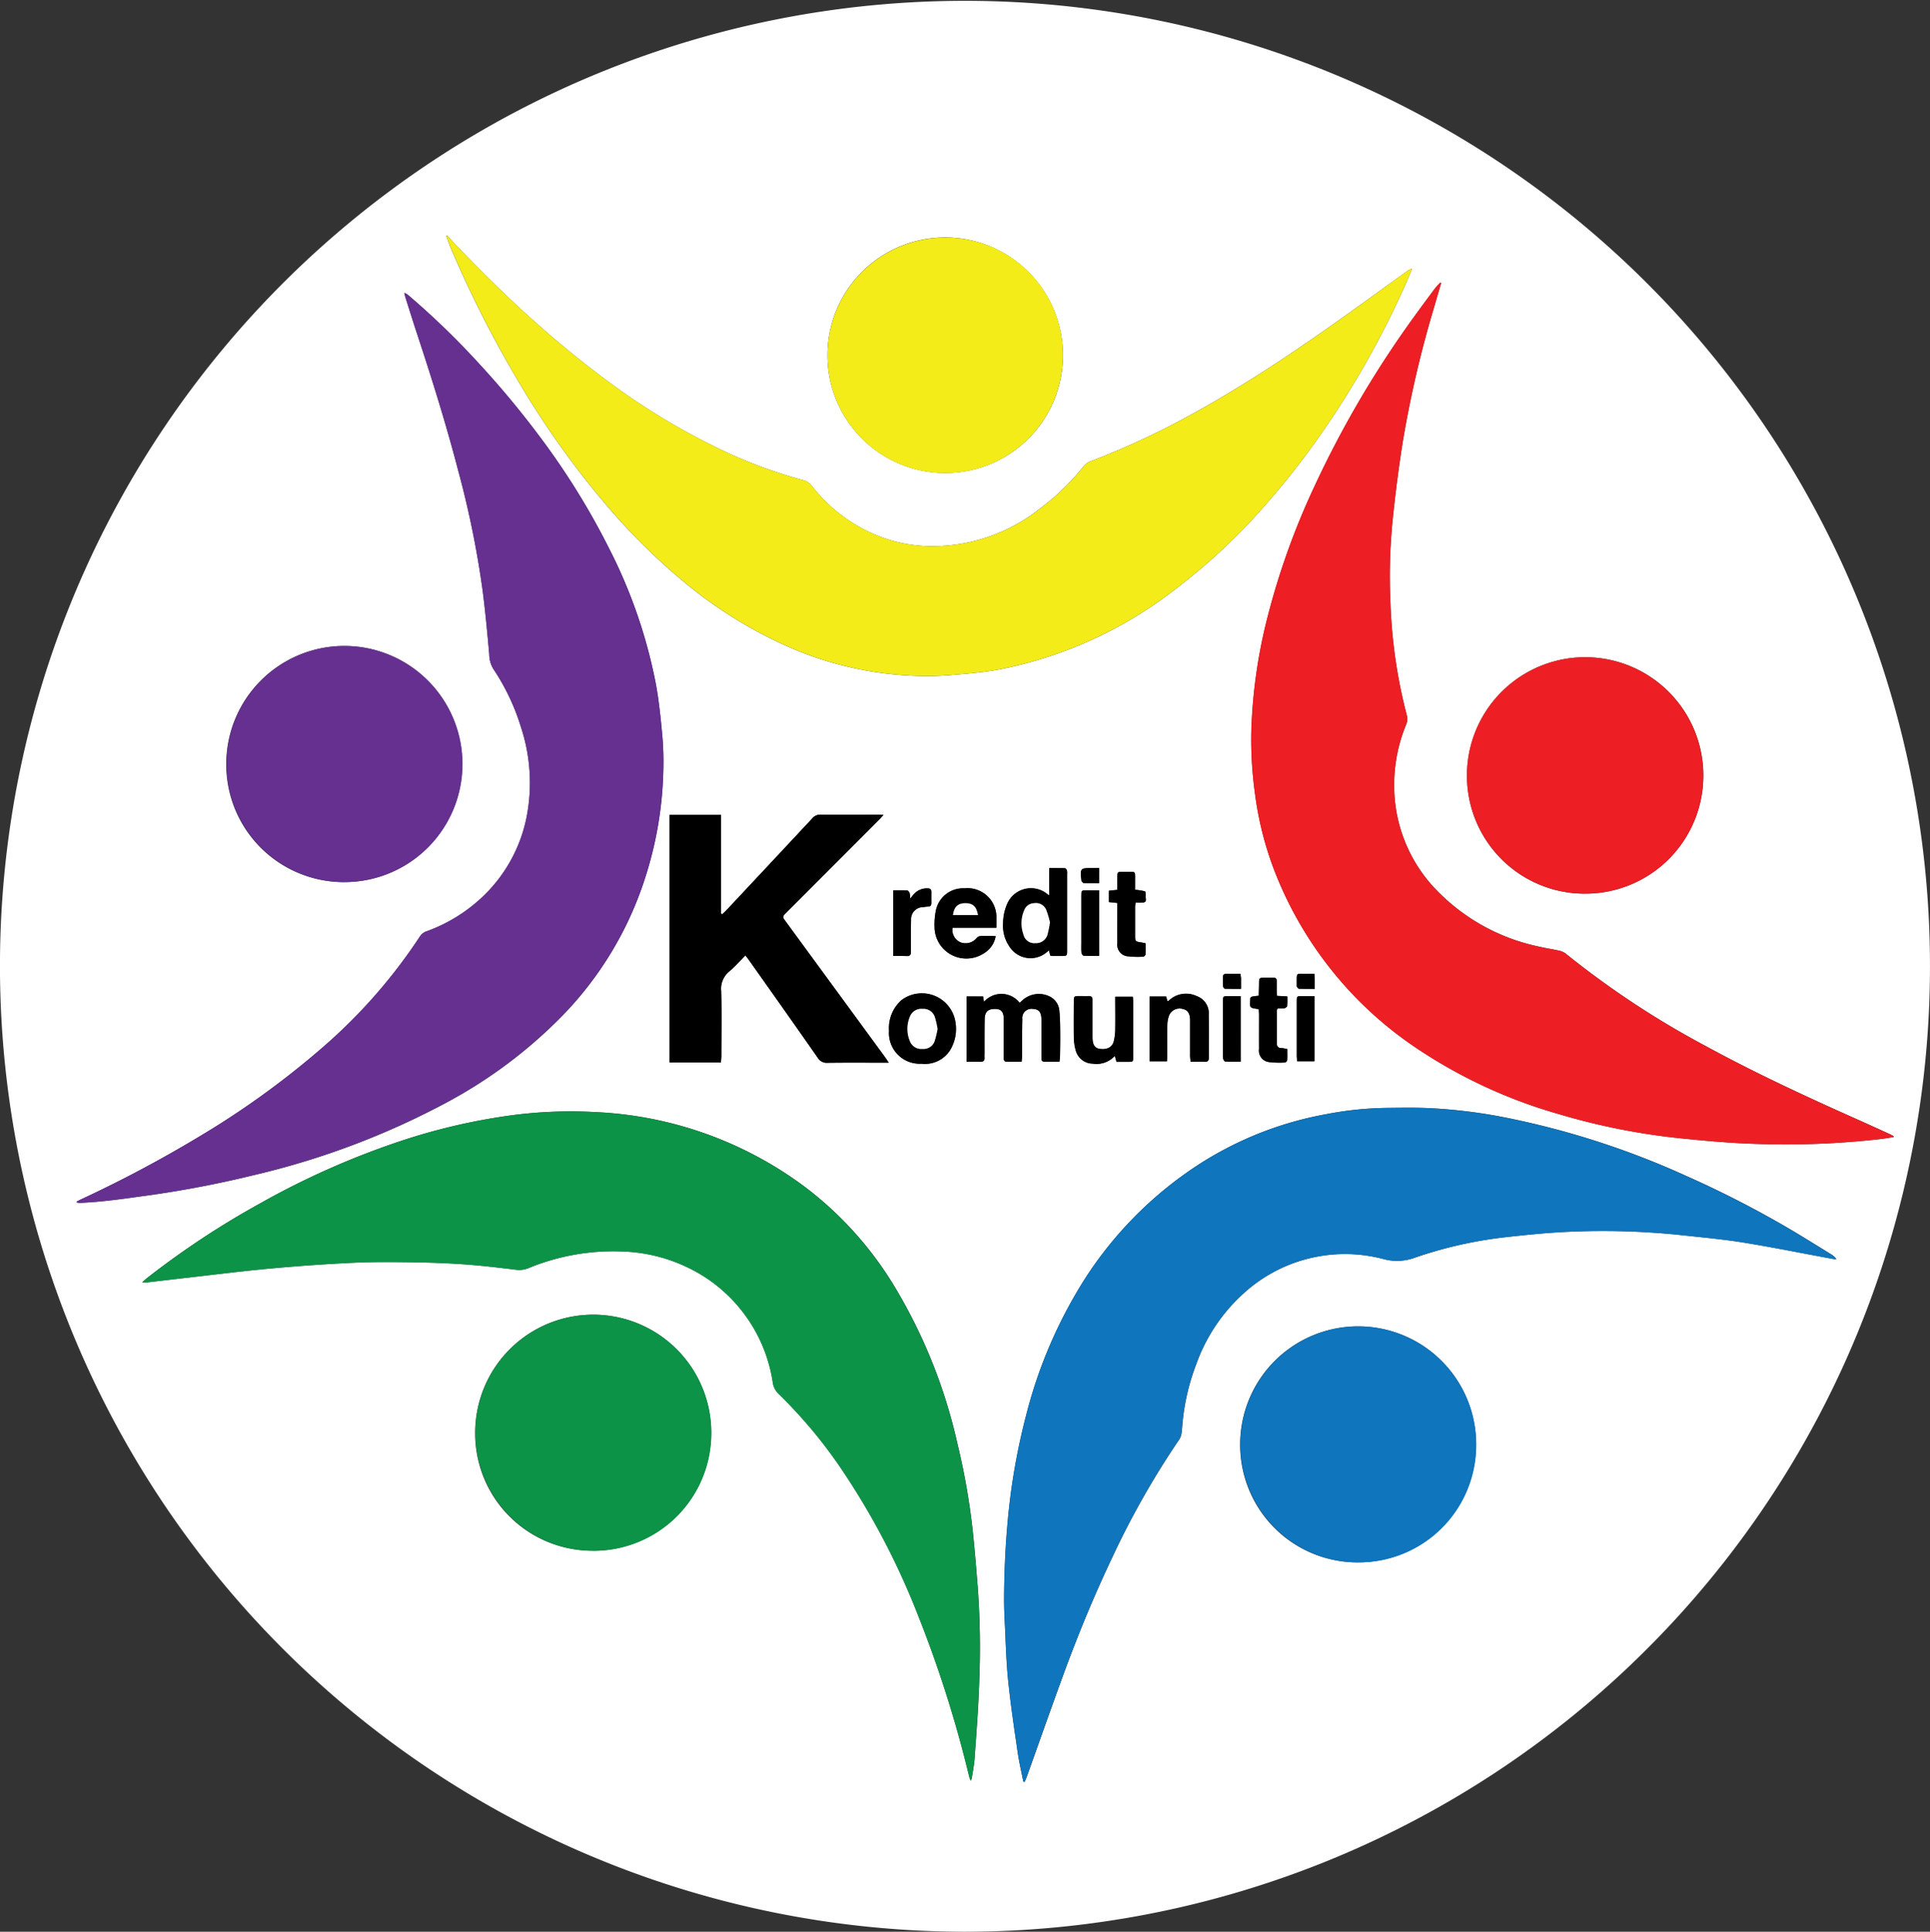
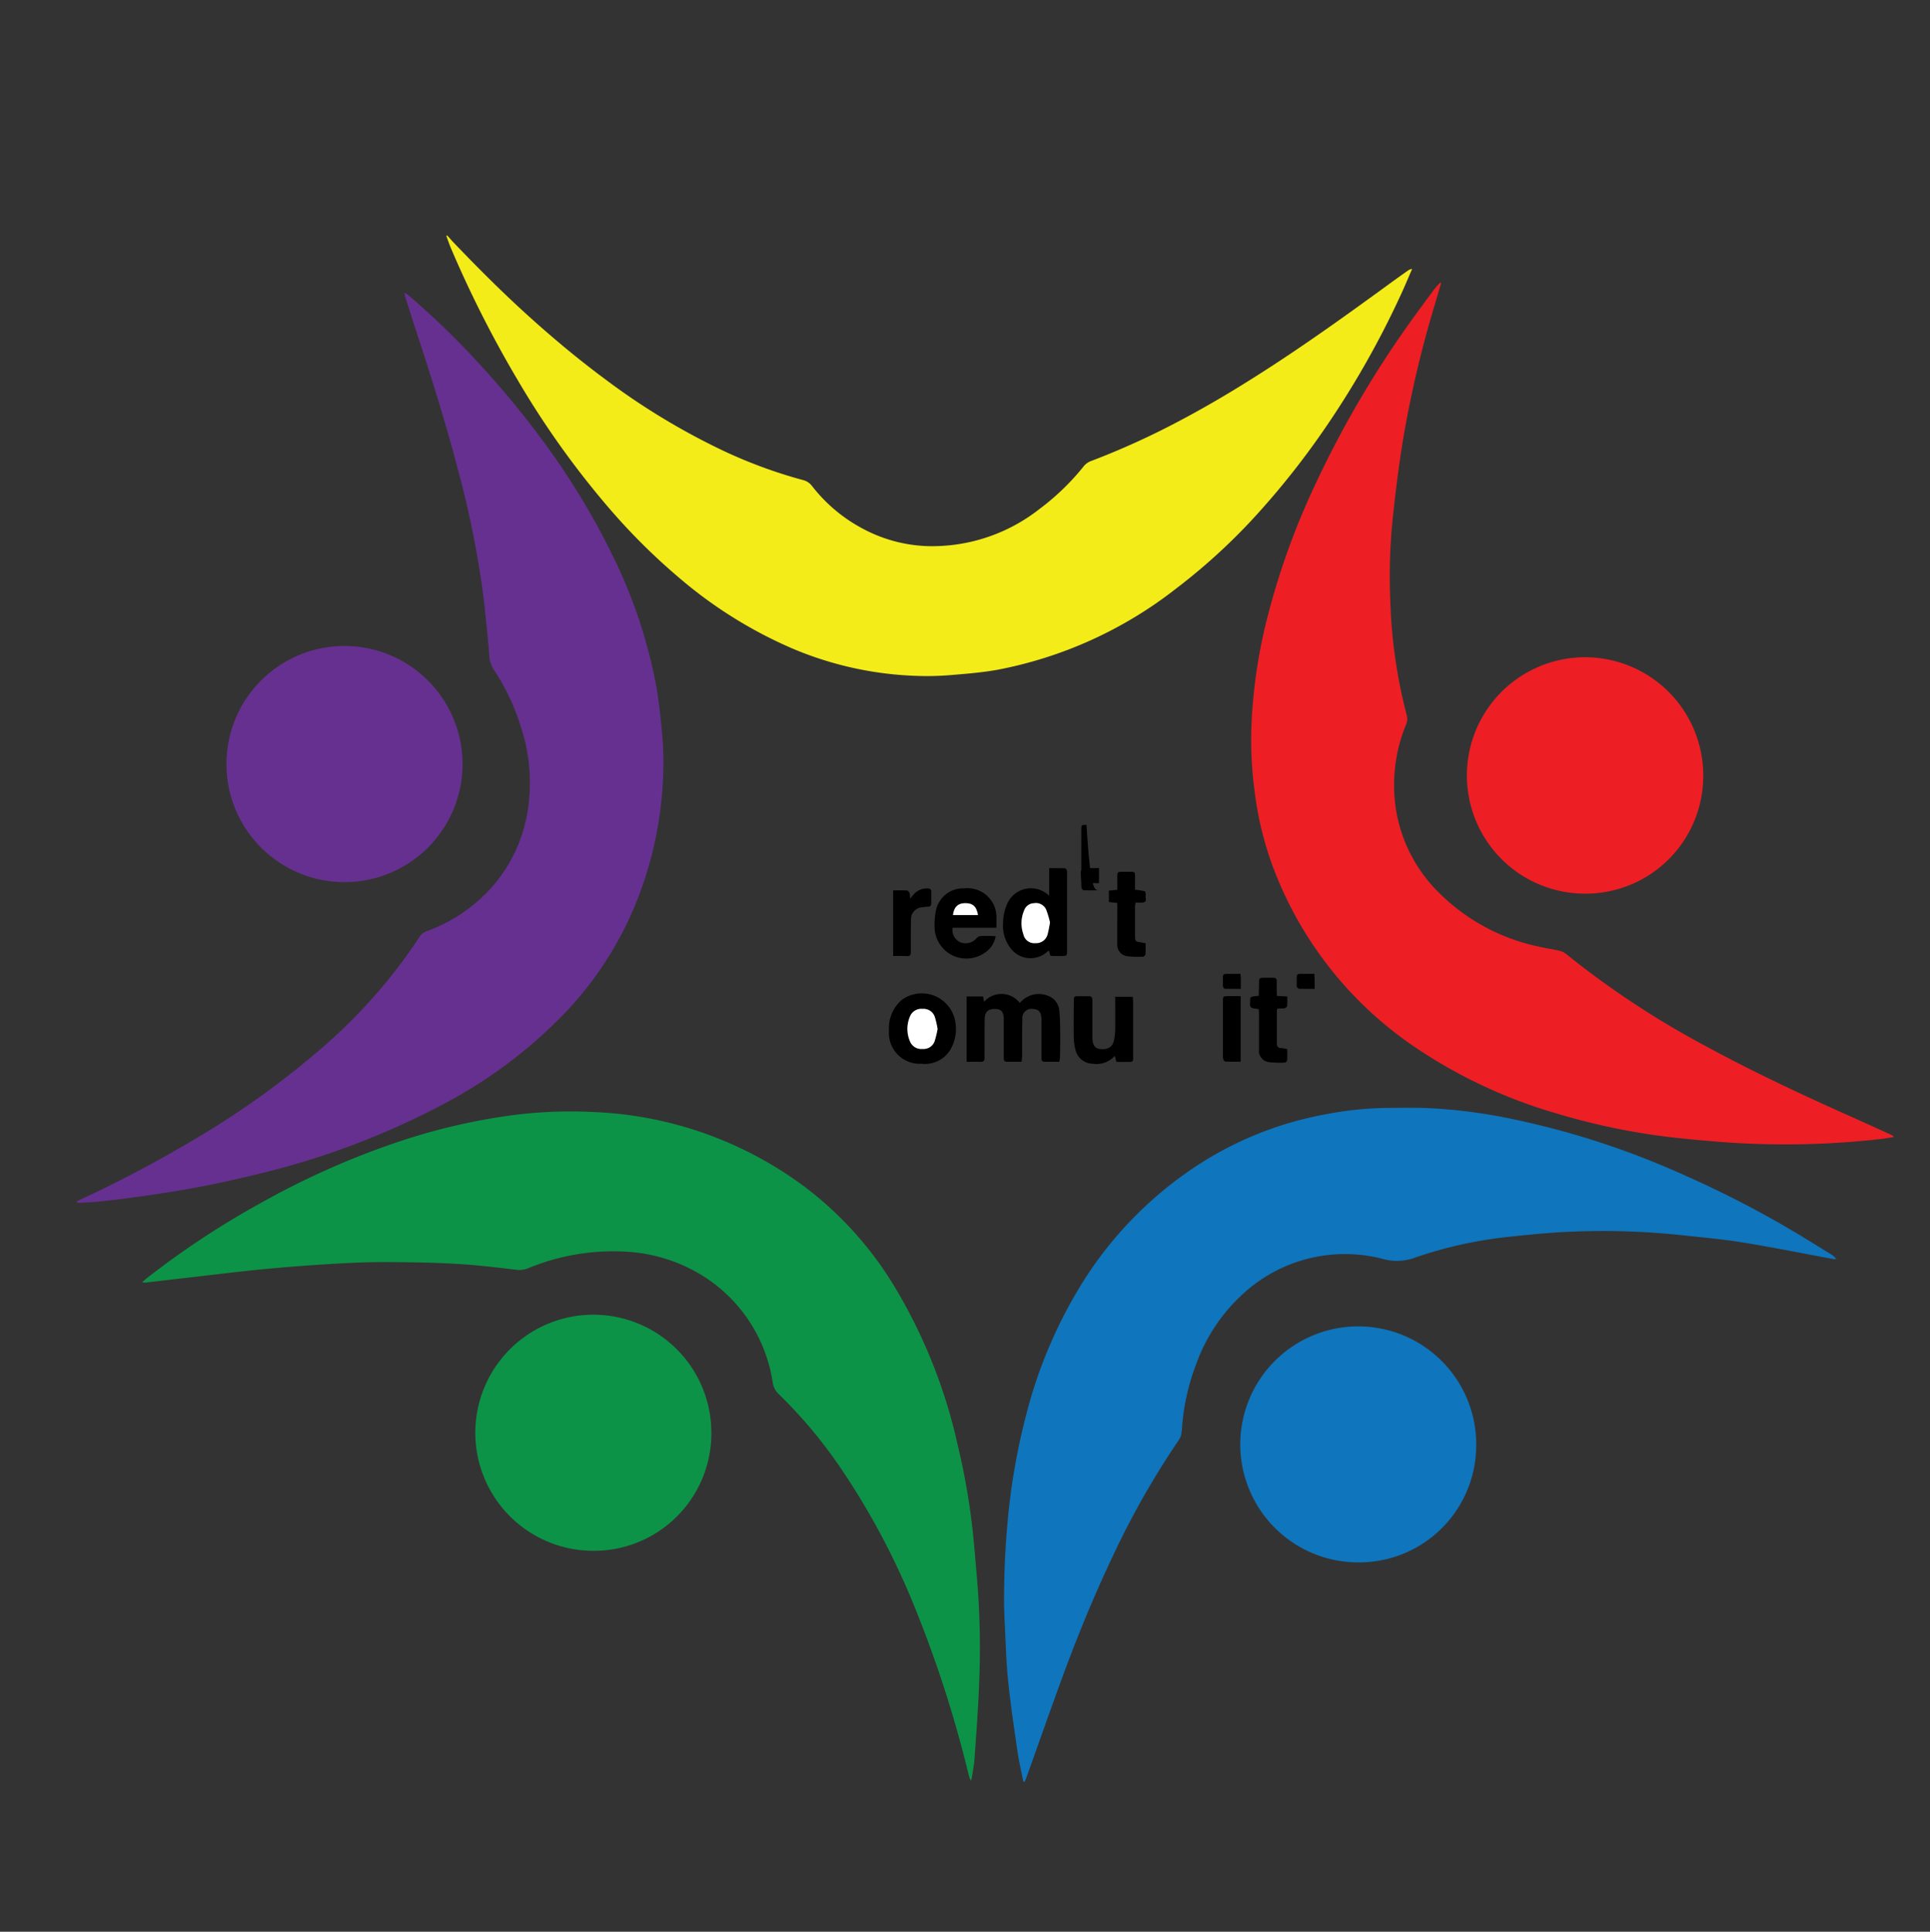
<svg xmlns="http://www.w3.org/2000/svg" width="105.347" height="105.417" viewBox="0 0 105.347 105.417">
  <rect x="0" y="0" width="105.347" height="105.417" fill="#333333" stroke="none" />
  <defs>
    <style>.a{fill:#fff;}.b{fill:#663091;}.c{fill:#ed1f24;}.d{fill:#0f75bc;}.e{fill:#0d9347;}.f{fill:#f3ec19;}</style>
  </defs>
  <g transform="translate(-3003.092 -995.776)">
-     <path class="a" d="M3055.657,1101.192a52.718,52.718,0,0,1-52.564-53.277,52.674,52.674,0,1,1,89.785,37.958A52.672,52.672,0,0,1,3055.657,1101.192Zm-48.378-39.847.013.051a.7.7,0,0,0,.145.024c1.217-.047,2.42-.227,3.624-.392a57.557,57.557,0,0,0,5.893-1.124,42.957,42.957,0,0,0,10.565-3.988,26,26,0,0,0,6.281-4.721,19.129,19.129,0,0,0,4.5-7.487,20.51,20.51,0,0,0,1-5.871,16.7,16.7,0,0,0-.051-1.876c-.087-.947-.181-1.9-.351-2.83a27.719,27.719,0,0,0-2.538-7.383,40.15,40.15,0,0,0-3.817-6.156,49.558,49.558,0,0,0-3.228-3.889,43.429,43.429,0,0,0-3.971-3.846,1.4,1.4,0,0,0-.184-.1c.031.122.045.2.069.271.208.656.413,1.312.629,1.966.81,2.454,1.583,4.919,2.234,7.421a52.409,52.409,0,0,1,1.351,6.629c.145,1.145.252,2.294.355,3.443a1.566,1.566,0,0,0,.221.794,12.008,12.008,0,0,1,1.515,3.193,9.7,9.7,0,0,1,.284,4.985,8.191,8.191,0,0,1-2.266,4.145,8.741,8.741,0,0,1-3.18,2,.685.685,0,0,0-.362.285,29.258,29.258,0,0,1-5.388,6.119,46.867,46.867,0,0,1-6.74,4.847,68.09,68.09,0,0,1-6.286,3.338C3007.487,1061.236,3007.384,1061.292,3007.279,1061.345Zm74.477-50.115-.046-.03a4.062,4.062,0,0,0-.292.32c-.5.674-1,1.345-1.484,2.029a55.834,55.834,0,0,0-5.073,8.732,40.2,40.2,0,0,0-2.716,7.726,28.646,28.646,0,0,0-.744,5.494,21.276,21.276,0,0,0,.186,3.509,18.091,18.091,0,0,0,1.032,4.177,20.563,20.563,0,0,0,7.813,9.8,27.378,27.378,0,0,0,7.751,3.587,36.293,36.293,0,0,0,6.632,1.32c1.323.135,2.651.257,3.98.3a46.018,46.018,0,0,0,6.9-.253c.252-.03.5-.073.753-.109,0-.02,0-.04,0-.06-.07-.036-.137-.075-.208-.107-.651-.3-1.3-.593-1.953-.884-2.748-1.226-5.476-2.494-8.119-3.937a48.317,48.317,0,0,1-7.609-5.028.93.93,0,0,0-.376-.164c-.352-.081-.712-.129-1.063-.213a10.871,10.871,0,0,1-5.784-3.266,8.181,8.181,0,0,1-2.14-5.393,8.66,8.66,0,0,1,.65-3.461.76.76,0,0,0,.038-.51,27.953,27.953,0,0,1-.894-6.191,31.023,31.023,0,0,1,.113-4.389c.15-1.481.338-2.96.575-4.429a59.918,59.918,0,0,1,1.726-7.361C3081.515,1012.036,3081.636,1011.633,3081.755,1011.23ZM3058.949,1093l.076.011c.032-.078.067-.155.1-.234.667-1.86,1.322-3.725,2-5.581.8-2.2,1.694-4.359,2.7-6.473a46,46,0,0,1,3.635-6.391.822.822,0,0,0,.121-.313c.031-.173.037-.35.053-.526a12.143,12.143,0,0,1,.752-3.264,9.519,9.519,0,0,1,2.537-3.825,8.209,8.209,0,0,1,7.709-1.916,2.793,2.793,0,0,0,1.656-.068,23.012,23.012,0,0,1,5.023-1.135c1.208-.137,2.42-.257,3.634-.3a40.856,40.856,0,0,1,6,.2c1.113.122,2.229.222,3.333.4,1.644.268,3.278.6,4.917.9a.774.774,0,0,0,.137,0,.957.957,0,0,0-.278-.255c-.728-.448-1.453-.9-2.19-1.339a56.474,56.474,0,0,0-5.766-2.961,45.148,45.148,0,0,0-9.957-3.194,28.562,28.562,0,0,0-4.04-.489c-.792-.035-1.586-.018-2.379-.011a18.653,18.653,0,0,0-3.258.345,19.068,19.068,0,0,0-7.69,3.252,20.909,20.909,0,0,0-5.407,5.643,25.6,25.6,0,0,0-3.266,7.547,35.456,35.456,0,0,0-1.012,5.884c-.123,1.372-.181,2.745-.187,4.121,0,.423.014.846.036,1.269.054,1.057.077,2.117.184,3.168.132,1.3.326,2.588.513,3.879C3058.71,1091.9,3058.841,1092.45,3058.949,1093Zm-2.873-.049a.742.742,0,0,0,.062-.135c.055-.366.13-.731.155-1.1.1-1.4.208-2.8.253-4.2a45.249,45.249,0,0,0-.081-5.1c-.08-1-.159-2-.264-3a37.462,37.462,0,0,0-.849-4.868,28.781,28.781,0,0,0-3.526-8.72,19.357,19.357,0,0,0-4.774-5.265,20.651,20.651,0,0,0-11.465-4.1,24.458,24.458,0,0,0-4.8.207,33.452,33.452,0,0,0-5.71,1.335,43.934,43.934,0,0,0-7.806,3.452,46.424,46.424,0,0,0-6.176,4.083c-.071.056-.136.12-.238.211a1,1,0,0,0,.16.017c.753-.087,1.505-.177,2.258-.262,1.523-.172,3.045-.367,4.571-.506s3.04-.245,4.563-.317c1.091-.051,2.186-.038,3.278-.023.934.013,1.869.049,2.8.116.914.066,1.824.174,2.734.285a1.345,1.345,0,0,0,.694-.073,12.119,12.119,0,0,1,5.3-.912,8.8,8.8,0,0,1,3.342.831,8.322,8.322,0,0,1,4.72,6.313,1.06,1.06,0,0,0,.313.616,26.144,26.144,0,0,1,3.426,4.093,40.8,40.8,0,0,1,4.212,8.051,64.957,64.957,0,0,1,2.764,8.72C3056,1092.772,3056.034,1092.839,3056.076,1092.953Zm-28.575-84.331-.05.03c.082.22.155.444.247.66a60.929,60.929,0,0,0,3.59,7.107,48.027,48.027,0,0,0,5.042,7.086,34.13,34.13,0,0,0,3.906,3.87,24.257,24.257,0,0,0,6.117,3.8,18.941,18.941,0,0,0,6.864,1.492,15.332,15.332,0,0,0,1.718-.043c.869-.073,1.742-.14,2.6-.293a22.7,22.7,0,0,0,9.763-4.441,32.674,32.674,0,0,0,4.631-4.293,43.757,43.757,0,0,0,3.416-4.347,49.134,49.134,0,0,0,4.28-7.543c.189-.414.363-.834.544-1.252a.474.474,0,0,0-.233.093q-.549.392-1.1.788c-2.22,1.615-4.449,3.215-6.761,4.7-1.494.958-3.015,1.869-4.585,2.7a42.47,42.47,0,0,1-4.84,2.2.93.93,0,0,0-.385.26,13.288,13.288,0,0,1-2.447,2.367,9.487,9.487,0,0,1-6.163,2.017,8.052,8.052,0,0,1-3.4-.912,8.6,8.6,0,0,1-2.846-2.371.876.876,0,0,0-.495-.323,26.281,26.281,0,0,1-4.534-1.688,37.507,37.507,0,0,1-6.189-3.761c-1.47-1.086-2.873-2.254-4.23-3.478-1.416-1.278-2.763-2.624-4.081-4C3027.752,1008.908,3027.628,1008.763,3027.5,1008.621Zm62.086,35.923a6.451,6.451,0,1,0-6.42-6.507A6.423,6.423,0,0,0,3089.587,1044.545Zm-67.694-.63a6.443,6.443,0,1,0-6.452-6.511A6.416,6.416,0,0,0,3021.893,1043.915Zm13.563,36.49a6.442,6.442,0,1,0-6.427-6.464A6.394,6.394,0,0,0,3035.456,1080.4Zm41.786.633a6.44,6.44,0,1,0-6.458-6.428A6.406,6.406,0,0,0,3077.242,1081.038Zm-16.131-65.871a6.427,6.427,0,1,0-6.443,6.422A6.418,6.418,0,0,0,3061.111,1015.167Zm-18.668,38.59c.009-.133.025-.253.025-.374,0-1.174.021-2.348-.009-3.521a1.215,1.215,0,0,1,.432-1.062c.313-.264.586-.576.891-.882.076.1.13.166.18.237,1.257,1.78,2.517,3.558,3.765,5.345a.572.572,0,0,0,.542.278c1-.014,1.994-.006,2.992-.006h.343c-.093-.139-.146-.226-.206-.308l-5.41-7.389c-.2-.269-.2-.269.045-.512l5.049-5.059c.07-.07.135-.146.235-.255-.142-.007-.219-.015-.3-.015-1.041,0-2.083,0-3.124,0a.566.566,0,0,0-.458.2q-2.354,2.527-4.717,5.045c-.062.067-.133.126-.2.189l-.066-.027v-5.391h-2.809v13.509Zm18.479-.04c.012-.119.028-.213.029-.307.006-.459.014-.917.009-1.376,0-.379-.01-.759-.049-1.135a.947.947,0,0,0-.556-.758,1.332,1.332,0,0,0-1.454.221c-.049.047-.1.092-.153.139a1.263,1.263,0,0,0-1.947-.053c-.016-.1-.031-.188-.048-.295h-.9v3.564c.26,0,.5-.009.733,0,.186.009.259-.067.245-.247-.006-.07,0-.141,0-.212,0-.626,0-1.253.008-1.879.008-.388.186-.549.558-.547.342,0,.478.15.483.546.006.415,0,.829,0,1.244,0,.291,0,.582,0,.873,0,.112.01.217.163.217h.812c.011-.138.027-.249.028-.361,0-.653-.005-1.306.012-1.958a.5.5,0,0,1,.583-.56c.318.012.457.182.46.579,0,.459,0,.918,0,1.376,0,.247,0,.494,0,.741,0,.115.04.185.167.184C3060.373,1053.715,3060.636,1053.717,3060.921,1053.717Zm-.5-5.794a.8.8,0,0,0,.108.02q.238,0,.476,0c.335,0,.336,0,.336-.335q0-2.065,0-4.13a.7.7,0,0,0-.011-.21c-.015-.047-.073-.113-.113-.115-.278-.01-.556-.005-.854-.005v1.483a.591.591,0,0,1-.088-.054,1.411,1.411,0,0,0-2.187.486,2.679,2.679,0,0,0-.241,1.1,2,2,0,0,0,.468,1.424,1.358,1.358,0,0,0,1.941.127c.025-.021.054-.038.1-.068Zm-2.978-1.055c-.094-.007-.146-.015-.2-.015-.212,0-.424-.008-.635.005a.325.325,0,0,0-.2.1.79.79,0,0,1-.9.24.742.742,0,0,1-.426-.793h2.393c0-.18.006-.335,0-.489a1.58,1.58,0,0,0-1.744-1.662,1.515,1.515,0,0,0-1.563,1.237,3.89,3.89,0,0,0-.058,1.047,1.736,1.736,0,0,0,2.687,1.258A1.34,1.34,0,0,0,3057.439,1046.868Zm-4.057,6.956a1.629,1.629,0,0,0,1.564-.729,2.236,2.236,0,0,0,.3-1.525,1.855,1.855,0,0,0-2.878-1.267,1.242,1.242,0,0,0-.142.119,2.035,2.035,0,0,0-.607,1.6A1.679,1.679,0,0,0,3053.383,1053.824Zm14.7-.106c.269,0,.515-.009.76,0,.181.008.228-.077.227-.238,0-.776.011-1.553-.007-2.328a.988.988,0,0,0-.656-1.019,1.354,1.354,0,0,0-1.523.251c-.016.016-.045.018-.073.029l-.071-.257h-.9v3.536h.944c.006-.127.015-.23.015-.334,0-.547-.008-1.094.006-1.641a1.54,1.54,0,0,1,.1-.538.622.622,0,0,1,.781-.331c.224.049.345.232.362.548.005.1,0,.194,0,.291,0,.564,0,1.129,0,1.693C3068.052,1053.486,3068.067,1053.588,3068.078,1053.718Zm-4.138-.32.091.32c.207,0,.408,0,.61,0,.294,0,.3,0,.3-.292q0-1.494,0-2.988c0-.093-.015-.186-.023-.274h-.956c0,.6.007,1.172,0,1.745a2.931,2.931,0,0,1-.078.679c-.088.339-.376.481-.774.422-.252-.037-.369-.2-.388-.544,0-.053,0-.106,0-.159q0-.648,0-1.3c0-.22,0-.441,0-.661,0-.158-.063-.223-.222-.215s-.317,0-.476,0c-.313,0-.316,0-.316.3,0,.661-.009,1.322,0,1.983a2.639,2.639,0,0,0,.1.676.975.975,0,0,0,.935.726A1.339,1.339,0,0,0,3063.94,1053.4Zm9.415-.377c-.144-.023-.238-.047-.334-.052a.217.217,0,0,1-.238-.249c0-.608,0-1.216,0-1.824,0-.023.022-.046.046-.093a2.187,2.187,0,0,0,.356-.006c.06-.01.153-.075.158-.123a4.653,4.653,0,0,0,.007-.524l-.283-.015-.277-.015c-.006-.1-.015-.188-.016-.274,0-.176,0-.352,0-.529,0-.133-.055-.194-.19-.189s-.282,0-.423,0c-.352,0-.351,0-.355.345,0,.215-.009.43-.013.639-.458.049-.463.049-.467.239,0,.131-.035.314.034.38.089.085.268.077.432.115,0,.1.013.2.013.3,0,.625,0,1.251,0,1.877a.625.625,0,0,0,.564.711,4.833,4.833,0,0,0,.843.024.183.183,0,0,0,.13-.124C3073.363,1053.439,3073.355,1053.238,3073.355,1053.021Zm-8.31-8.688c0-.234,0-.461,0-.687,0-.281-.006-.285-.276-.288q-.211,0-.423,0c-.256,0-.264.011-.268.272,0,.234,0,.469,0,.712l-.46.045v.622l.46.049v.327c0,.626,0,1.251,0,1.877a.626.626,0,0,0,.571.706,4.846,4.846,0,0,0,.843.021.185.185,0,0,0,.124-.13c.014-.2.006-.4.006-.6-.1-.02-.168-.036-.237-.047-.331-.053-.336-.053-.339-.373,0-.529,0-1.057,0-1.586a1.693,1.693,0,0,1,.031-.22,2.94,2.94,0,0,0,.412,0c.22-.033.121-.218.134-.341.009-.092,0-.255-.041-.269A2.977,2.977,0,0,0,3065.045,1044.333Zm-13.2,3.612c.267,0,.5-.006.739,0,.157.005.23-.056.222-.214,0-.1,0-.194,0-.291,0-.485-.007-.971.01-1.455a.658.658,0,0,1,.662-.709,2.142,2.142,0,0,1,.263-.03c.14,0,.185-.07.182-.2q-.005-.3,0-.609c0-.137-.066-.181-.2-.184a.943.943,0,0,0-.771.337c-.056.064-.108.13-.19.229a1.292,1.292,0,0,0-.022-.3c-.021-.061-.084-.149-.134-.152-.25-.016-.5-.007-.766-.007Zm11.235-3.582c-.248,0-.466,0-.685,0-.274,0-.281.007-.282.282q0,1.3,0,2.592c0,.176-.009.354.007.528.006.061.072.163.115.166.277.015.555.008.844.008Zm7.733,5.773c-.249,0-.467,0-.686,0-.274,0-.281.007-.281.283q0,1.3,0,2.592c0,.177-.009.354.008.529.006.061.073.163.116.165.277.015.555.008.844.008Zm4.022,0c-.244,0-.454,0-.664,0-.3,0-.3,0-.3.291q0,1.495,0,2.989c0,.093.015.186.023.275h.941Zm-4.033-1.216c-.279,0-.533,0-.787,0-.106,0-.167.045-.167.155,0,.176-.006.352.006.528,0,.047.061.129.1.13.285.011.571.006.876.006,0-.23,0-.414,0-.6C3070.823,1049.081,3070.812,1049.021,3070.8,1048.92Zm4.035,0c-.153,0-.274,0-.4,0-.645.016-.565-.129-.57.6,0,.035-.008.078.009.1.03.045.075.112.116.114.277.01.554.005.854.005,0-.2,0-.359,0-.516C3074.849,1049.138,3074.843,1049.052,3074.836,1048.918Zm-11.757-5.773h-.395c-.628,0-.643.017-.571.652,0,.017,0,.041.006.052.036.042.076.113.116.114.277.01.554.005.843.005Z" transform="translate(0 0)" />
    <path class="b" d="M3085.507,1359.894c.1-.053.208-.109.315-.159a68.121,68.121,0,0,0,6.286-3.338,46.851,46.851,0,0,0,6.74-4.847,29.25,29.25,0,0,0,5.388-6.119.684.684,0,0,1,.362-.285,8.739,8.739,0,0,0,3.181-2,8.191,8.191,0,0,0,2.266-4.145,9.7,9.7,0,0,0-.284-4.985,12.007,12.007,0,0,0-1.515-3.193,1.566,1.566,0,0,1-.221-.794c-.1-1.149-.21-2.3-.355-3.443a52.356,52.356,0,0,0-1.351-6.629c-.652-2.5-1.425-4.967-2.234-7.421-.215-.653-.42-1.31-.629-1.966-.023-.073-.038-.148-.069-.271a1.392,1.392,0,0,1,.184.1,43.454,43.454,0,0,1,3.971,3.846,49.527,49.527,0,0,1,3.228,3.889,40.143,40.143,0,0,1,3.817,6.156,27.727,27.727,0,0,1,2.538,7.382c.169.934.263,1.884.35,2.831a16.646,16.646,0,0,1,.052,1.876,20.5,20.5,0,0,1-1,5.871,19.129,19.129,0,0,1-4.5,7.487,26,26,0,0,1-6.281,4.721,42.946,42.946,0,0,1-10.565,3.988,57.491,57.491,0,0,1-5.893,1.125c-1.2.166-2.407.345-3.624.392a.706.706,0,0,1-.145-.024Z" transform="translate(-78.229 -298.548)" />
    <path class="c" d="M4357.943,1299.456c-.119.4-.24.806-.358,1.209a59.963,59.963,0,0,0-1.727,7.361c-.237,1.469-.424,2.949-.574,4.429a30.987,30.987,0,0,0-.113,4.389,27.953,27.953,0,0,0,.894,6.191.762.762,0,0,1-.038.511,8.651,8.651,0,0,0-.651,3.46,8.184,8.184,0,0,0,2.14,5.393,10.874,10.874,0,0,0,5.784,3.266c.351.084.71.132,1.063.213a.931.931,0,0,1,.377.164,48.3,48.3,0,0,0,7.609,5.027c2.643,1.443,5.371,2.711,8.119,3.937.652.291,1.3.589,1.953.884.071.032.139.071.208.107,0,.02,0,.04,0,.06-.251.037-.5.08-.753.109a46.009,46.009,0,0,1-6.9.253c-1.329-.045-2.657-.167-3.98-.3a36.293,36.293,0,0,1-6.632-1.32,27.371,27.371,0,0,1-7.751-3.587,20.566,20.566,0,0,1-7.812-9.8,18.12,18.12,0,0,1-1.032-4.177,21.249,21.249,0,0,1-.186-3.509,28.642,28.642,0,0,1,.743-5.494,40.2,40.2,0,0,1,2.716-7.726,55.83,55.83,0,0,1,5.074-8.732c.483-.685.986-1.355,1.484-2.029a4.02,4.02,0,0,1,.292-.32Z" transform="translate(-1276.188 -288.226)" />
    <path class="d" d="M4083.016,2222.608c-.108-.552-.24-1.1-.32-1.657-.187-1.291-.382-2.582-.513-3.878-.107-1.052-.13-2.112-.184-3.168-.021-.422-.038-.846-.036-1.269.006-1.376.063-2.749.187-4.121a35.5,35.5,0,0,1,1.012-5.884,25.6,25.6,0,0,1,3.266-7.547,20.9,20.9,0,0,1,5.407-5.643,19.066,19.066,0,0,1,7.69-3.252,18.657,18.657,0,0,1,3.257-.345c.792-.006,1.587-.023,2.378.012a28.554,28.554,0,0,1,4.04.489,45.168,45.168,0,0,1,9.957,3.194,56.4,56.4,0,0,1,5.766,2.961c.737.434,1.461.89,2.19,1.338a.952.952,0,0,1,.278.255.751.751,0,0,1-.137,0c-1.639-.3-3.272-.632-4.916-.9-1.1-.18-2.221-.281-3.333-.4a40.863,40.863,0,0,0-6-.2c-1.214.046-2.427.167-3.634.3a23.012,23.012,0,0,0-5.023,1.135,2.794,2.794,0,0,1-1.655.069,8.209,8.209,0,0,0-7.71,1.916,9.522,9.522,0,0,0-2.537,3.825,12.141,12.141,0,0,0-.752,3.264c-.015.175-.022.353-.053.526a.822.822,0,0,1-.121.313,45.994,45.994,0,0,0-3.635,6.391c-1,2.114-1.892,4.276-2.7,6.473-.68,1.856-1.335,3.72-2,5.581-.029.079-.064.156-.1.234Z" transform="translate(-1024.067 -1129.606)" />
    <path class="e" d="M3201.087,2226.274c-.042-.114-.074-.181-.092-.251a64.916,64.916,0,0,0-2.764-8.72,40.781,40.781,0,0,0-4.212-8.051,26.15,26.15,0,0,0-3.425-4.093,1.06,1.06,0,0,1-.313-.616,8.323,8.323,0,0,0-4.72-6.313,8.8,8.8,0,0,0-3.341-.831,12.121,12.121,0,0,0-5.3.912,1.347,1.347,0,0,1-.694.073c-.909-.111-1.82-.219-2.734-.285-.932-.067-1.867-.1-2.8-.115-1.093-.016-2.187-.029-3.278.022q-2.284.107-4.563.317c-1.526.139-3.048.333-4.571.506-.753.085-1.505.176-2.258.262a1.031,1.031,0,0,1-.159-.017c.1-.091.167-.155.238-.211a46.467,46.467,0,0,1,6.176-4.083,43.943,43.943,0,0,1,7.806-3.452,33.463,33.463,0,0,1,5.71-1.335,24.489,24.489,0,0,1,4.8-.207,20.651,20.651,0,0,1,11.465,4.1,19.346,19.346,0,0,1,4.774,5.264,28.777,28.777,0,0,1,3.526,8.72,37.506,37.506,0,0,1,.849,4.868c.1,1,.184,2,.264,3a45.249,45.249,0,0,1,.081,5.1c-.045,1.4-.157,2.8-.253,4.2-.025.368-.1.733-.155,1.1A.724.724,0,0,1,3201.087,2226.274Z" transform="translate(-145.011 -1133.321)" />
    <path class="f" d="M3482.666,1248.658c.127.142.251.287.383.424,1.318,1.377,2.665,2.723,4.081,4,1.357,1.225,2.76,2.392,4.23,3.478a37.5,37.5,0,0,0,6.189,3.761,26.265,26.265,0,0,0,4.534,1.688.876.876,0,0,1,.495.323,8.6,8.6,0,0,0,2.846,2.37,8.05,8.05,0,0,0,3.4.912,9.487,9.487,0,0,0,6.163-2.017,13.285,13.285,0,0,0,2.446-2.367.932.932,0,0,1,.385-.26,42.468,42.468,0,0,0,4.84-2.2c1.57-.828,3.091-1.739,4.585-2.7,2.312-1.483,4.541-3.083,6.76-4.7q.546-.4,1.1-.788a.475.475,0,0,1,.233-.093c-.181.417-.355.838-.544,1.252a49.154,49.154,0,0,1-4.28,7.543,43.815,43.815,0,0,1-3.416,4.346,32.682,32.682,0,0,1-4.631,4.293,22.708,22.708,0,0,1-9.763,4.441c-.857.153-1.73.221-2.6.293a15.274,15.274,0,0,1-1.718.043,18.948,18.948,0,0,1-6.864-1.492,24.261,24.261,0,0,1-6.117-3.8,34.124,34.124,0,0,1-3.906-3.87,48.03,48.03,0,0,1-5.042-7.086,60.889,60.889,0,0,1-3.589-7.107c-.092-.216-.165-.44-.247-.66Z" transform="translate(-455.165 -240.037)" />
    <path class="c" d="M4585.867,1714.769a6.451,6.451,0,1,1,6.474-6.372A6.424,6.424,0,0,1,4585.867,1714.769Z" transform="translate(-1496.279 -670.224)" />
    <path class="b" d="M3252.646,1702.668a6.443,6.443,0,1,1,6.445-6.439A6.44,6.44,0,0,1,3252.646,1702.668Z" transform="translate(-230.752 -658.754)" />
    <path class="e" d="M3520.116,2421.046a6.442,6.442,0,1,1,6.465-6.425A6.41,6.41,0,0,1,3520.116,2421.046Z" transform="translate(-484.66 -1340.641)" />
    <path class="d" d="M4342.127,2433.575a6.44,6.44,0,1,1,6.428-6.351A6.392,6.392,0,0,1,4342.127,2433.575Z" transform="translate(-1264.885 -1352.537)" />
-     <path class="f" d="M3905.069,1257.42a6.427,6.427,0,1,1-6.388-6.427A6.391,6.391,0,0,1,3905.069,1257.42Z" transform="translate(-843.958 -242.253)" />
-     <path d="M3725.486,1884.4h-2.8v-13.509h2.809v5.391l.066.027c.067-.063.137-.123.2-.189q2.361-2.521,4.717-5.045a.566.566,0,0,1,.458-.2c1.041.009,2.083,0,3.124,0,.078,0,.156.008.3.015-.1.109-.165.185-.235.255l-5.05,5.059c-.243.243-.242.243-.046.512l5.41,7.389c.06.082.113.169.206.308h-.343c-1,0-1.994-.008-2.991.006a.572.572,0,0,1-.542-.278q-1.872-2.68-3.765-5.345c-.05-.07-.1-.137-.18-.237-.306.306-.579.618-.891.882a1.215,1.215,0,0,0-.432,1.062c.03,1.173.011,2.347.009,3.521C3725.511,1884.148,3725.5,1884.269,3725.486,1884.4Z" transform="translate(-683.044 -830.645)" />
    <path d="M4046.8,2067.261c-.285,0-.548,0-.812,0-.128,0-.168-.069-.168-.183,0-.247,0-.494,0-.741,0-.459,0-.918,0-1.376,0-.4-.142-.567-.46-.579a.5.5,0,0,0-.582.56c-.017.652-.007,1.306-.012,1.958,0,.112-.017.223-.028.361-.285,0-.549,0-.812,0-.153,0-.163-.1-.163-.217,0-.291,0-.582,0-.873,0-.415,0-.83,0-1.244-.005-.4-.141-.543-.483-.546-.372,0-.55.158-.558.547-.012.626-.006,1.253-.008,1.879,0,.071-.005.142,0,.212.014.18-.059.256-.245.247-.236-.011-.473,0-.733,0V2063.7h.9l.049.295a1.262,1.262,0,0,1,1.947.053c.052-.047.1-.092.153-.139a1.332,1.332,0,0,1,1.454-.221.945.945,0,0,1,.555.758c.04.376.045.756.049,1.135.006.459,0,.917-.009,1.376C4046.832,2067.049,4046.816,2067.143,4046.8,2067.261Z" transform="translate(-985.882 -1013.545)" />
    <path d="M4083.486,1933.156l-.067-.273c-.044.031-.073.047-.1.068a1.358,1.358,0,0,1-1.941-.127,2,2,0,0,1-.467-1.424,2.678,2.678,0,0,1,.241-1.1,1.411,1.411,0,0,1,2.187-.486.6.6,0,0,0,.088.054v-1.483c.3,0,.576,0,.854.005.041,0,.1.068.113.115a.7.7,0,0,1,.011.21q0,2.065,0,4.13c0,.334,0,.334-.336.335q-.238,0-.477,0A.835.835,0,0,1,4083.486,1933.156Zm-.014-1.811a4.827,4.827,0,0,0-.215-.716.615.615,0,0,0-.662-.333.587.587,0,0,0-.535.4,1.778,1.778,0,0,0-.041,1.288.609.609,0,0,0,.66.491.645.645,0,0,0,.672-.519A6.162,6.162,0,0,0,4083.472,1931.346Z" transform="translate(-1023.069 -885.233)" />
    <path d="M4010.623,1952.8a1.338,1.338,0,0,1-.638.931,1.737,1.737,0,0,1-2.687-1.258,3.889,3.889,0,0,1,.058-1.047,1.516,1.516,0,0,1,1.563-1.237,1.58,1.58,0,0,1,1.744,1.662c.008.154,0,.309,0,.489h-2.393a.742.742,0,0,0,.426.793.79.79,0,0,0,.9-.24.325.325,0,0,1,.2-.1c.211-.013.423-.006.635-.005C4010.477,1952.788,4010.528,1952.8,4010.623,1952.8Zm-2.331-1.154h1.367c-.08-.479-.292-.662-.729-.65C4008.552,1951.009,4008.344,1951.215,4008.292,1951.649Z" transform="translate(-953.183 -905.935)" />
    <path d="M3960.084,2066.666a1.679,1.679,0,0,1-1.767-1.8,2.034,2.034,0,0,1,.606-1.6,1.242,1.242,0,0,1,.142-.119,1.855,1.855,0,0,1,2.879,1.267,2.236,2.236,0,0,1-.3,1.525A1.628,1.628,0,0,1,3960.084,2066.666Zm.886-1.895a4.98,4.98,0,0,0-.159-.673.649.649,0,0,0-.665-.424.661.661,0,0,0-.68.4,1.716,1.716,0,0,0,0,1.385.663.663,0,0,0,.682.4.638.638,0,0,0,.65-.4A5,5,0,0,0,3960.97,2064.771Z" transform="translate(-906.701 -1012.841)" />
-     <path d="M4240.458,2067.221c-.011-.13-.026-.232-.026-.335,0-.565,0-1.129,0-1.694,0-.1,0-.194,0-.291-.016-.316-.138-.5-.361-.548a.622.622,0,0,0-.781.331,1.528,1.528,0,0,0-.1.538c-.014.547,0,1.094-.006,1.641,0,.1-.009.207-.015.334h-.944v-3.535h.9c.023.084.046.167.071.257.028-.011.058-.013.073-.029a1.354,1.354,0,0,1,1.523-.251.989.989,0,0,1,.657,1.02c.018.776,0,1.552.007,2.328,0,.161-.046.246-.228.238C4240.973,2067.212,4240.727,2067.221,4240.458,2067.221Z" transform="translate(-1172.38 -1013.503)" />
    <path d="M4158.933,2069.146a1.34,1.34,0,0,1-1.2.426.975.975,0,0,1-.935-.726,2.66,2.66,0,0,1-.1-.676c-.013-.661-.006-1.322,0-1.983,0-.3,0-.3.316-.3.159,0,.318.006.476,0s.226.057.222.215c0,.22,0,.441,0,.661q0,.647,0,1.3c0,.053,0,.106.005.158.02.344.136.507.388.544.4.059.686-.083.774-.422a2.955,2.955,0,0,0,.078-.679c.01-.572,0-1.145,0-1.745h.957c.007.088.022.181.022.273q0,1.494,0,2.988c0,.29,0,.291-.3.292-.2,0-.4,0-.61,0C4158.995,2069.361,4158.971,2069.279,4158.933,2069.146Z" transform="translate(-1094.993 -1015.747)" />
    <path d="M4348.268,2050c0,.217.008.418-.006.617a.184.184,0,0,1-.13.124,4.842,4.842,0,0,1-.842-.024.625.625,0,0,1-.564-.711c-.005-.625,0-1.251,0-1.877,0-.1-.009-.207-.013-.3-.164-.037-.343-.029-.433-.115-.069-.066-.036-.249-.034-.38,0-.189.009-.189.467-.239,0-.208.011-.424.013-.639,0-.344,0-.344.354-.345.141,0,.282,0,.423,0s.192.056.19.189c0,.176,0,.352,0,.529,0,.086.01.171.016.274l.277.014.283.015a4.653,4.653,0,0,1-.008.524c0,.048-.1.113-.158.123a2.2,2.2,0,0,1-.355.006c-.024.047-.046.07-.046.093,0,.608,0,1.216,0,1.823a.217.217,0,0,0,.237.249C4348.03,2049.952,4348.125,2049.976,4348.268,2050Z" transform="translate(-1274.913 -996.978)" />
    <path d="M4196.036,1933.425a2.973,2.973,0,0,1,.537.083c.041.014.05.177.041.269-.012.123.087.308-.134.341a2.932,2.932,0,0,1-.411,0,1.606,1.606,0,0,0-.031.22c0,.529,0,1.057,0,1.586,0,.32.008.321.339.373.068.011.136.027.237.047,0,.2.008.4-.006.6a.185.185,0,0,1-.124.13,4.855,4.855,0,0,1-.843-.021.626.626,0,0,1-.571-.706c-.006-.625,0-1.251,0-1.877v-.327l-.459-.049v-.622l.46-.045c0-.243,0-.478,0-.712,0-.261.012-.268.268-.272.141,0,.282,0,.423,0,.27,0,.273.007.276.288C4196.038,1932.965,4196.036,1933.192,4196.036,1933.425Z" transform="translate(-1130.991 -889.092)" />
    <path d="M3962.827,1953.851v-3.578c.263,0,.515-.008.766.007.049,0,.113.091.134.152a1.31,1.31,0,0,1,.021.3c.081-.1.134-.165.19-.229a.942.942,0,0,1,.771-.337c.13,0,.2.047.2.184q0,.3,0,.609c0,.128-.042.2-.182.2a2.129,2.129,0,0,0-.262.03.658.658,0,0,0-.663.71c-.017.484-.008.97-.011,1.455,0,.1,0,.194,0,.291.007.159-.065.22-.223.214C3963.33,1953.845,3963.093,1953.851,3962.827,1953.851Z" transform="translate(-910.983 -905.906)" />
-     <path d="M4165.887,1952.269v3.576c-.289,0-.567.007-.844-.008-.043,0-.11-.1-.116-.166-.016-.175-.007-.352-.007-.529,0-.864,0-1.728,0-2.592,0-.275.008-.28.282-.282C4165.42,1952.267,4165.639,1952.269,4165.887,1952.269Z" transform="translate(-1102.807 -907.905)" />
+     <path d="M4165.887,1952.269c-.289,0-.567.007-.844-.008-.043,0-.11-.1-.116-.166-.016-.175-.007-.352-.007-.529,0-.864,0-1.728,0-2.592,0-.275.008-.28.282-.282C4165.42,1952.267,4165.639,1952.269,4165.887,1952.269Z" transform="translate(-1102.807 -907.905)" />
    <path d="M4318.107,2065.912v3.576c-.289,0-.567.007-.845-.008-.043,0-.11-.1-.115-.165-.017-.175-.008-.352-.008-.529q0-1.3,0-2.592c0-.276.007-.28.281-.283C4317.64,2065.911,4317.858,2065.912,4318.107,2065.912Z" transform="translate(-1247.295 -1015.776)" />
-     <path d="M4397.38,2065.915v3.554h-.941c-.008-.089-.022-.181-.023-.275q0-1.494,0-2.989c0-.288,0-.289.3-.291C4396.926,2065.914,4397.136,2065.915,4397.38,2065.915Z" transform="translate(-1322.546 -1015.778)" />
    <path d="M4318.169,2041.968c.01.1.021.161.022.221,0,.184,0,.368,0,.6-.3,0-.59,0-.876-.006-.035,0-.092-.083-.1-.13-.012-.175-.006-.352-.005-.528,0-.11.061-.156.167-.155Z" transform="translate(-1247.368 -993.048)" />
    <path d="M4397.365,2041.911c.006.134.012.22.013.307,0,.157,0,.314,0,.516-.3,0-.578,0-.855-.005-.041,0-.086-.068-.116-.114-.017-.025-.009-.068-.009-.1.005-.729-.075-.584.57-.6C4397.091,2041.909,4397.212,2041.911,4397.365,2041.911Z" transform="translate(-1322.528 -992.993)" />
    <path d="M4165.413,1928.3v.823c-.289,0-.566,0-.843-.005-.04,0-.08-.072-.116-.114-.01-.011,0-.034-.006-.052-.072-.635-.057-.652.57-.652Z" transform="translate(-1102.333 -885.152)" />
    <path class="a" d="M4102.286,1967.062a6.159,6.159,0,0,1-.12.613.645.645,0,0,1-.672.519.61.61,0,0,1-.661-.491,1.781,1.781,0,0,1,.041-1.288.587.587,0,0,1,.535-.4.616.616,0,0,1,.662.333A4.88,4.88,0,0,1,4102.286,1967.062Z" transform="translate(-1041.883 -920.949)" />
    <path class="a" d="M4027.083,1966.716c.052-.434.261-.64.638-.65.437-.012.648.171.728.65Z" transform="translate(-971.975 -921.002)" />
    <path class="a" d="M3979.761,2080.727a4.968,4.968,0,0,1-.169.688.638.638,0,0,1-.65.4.662.662,0,0,1-.682-.4,1.716,1.716,0,0,1,0-1.385.662.662,0,0,1,.68-.4.649.649,0,0,1,.665.424A4.971,4.971,0,0,1,3979.761,2080.727Z" transform="translate(-925.492 -1028.798)" />
  </g>
</svg>